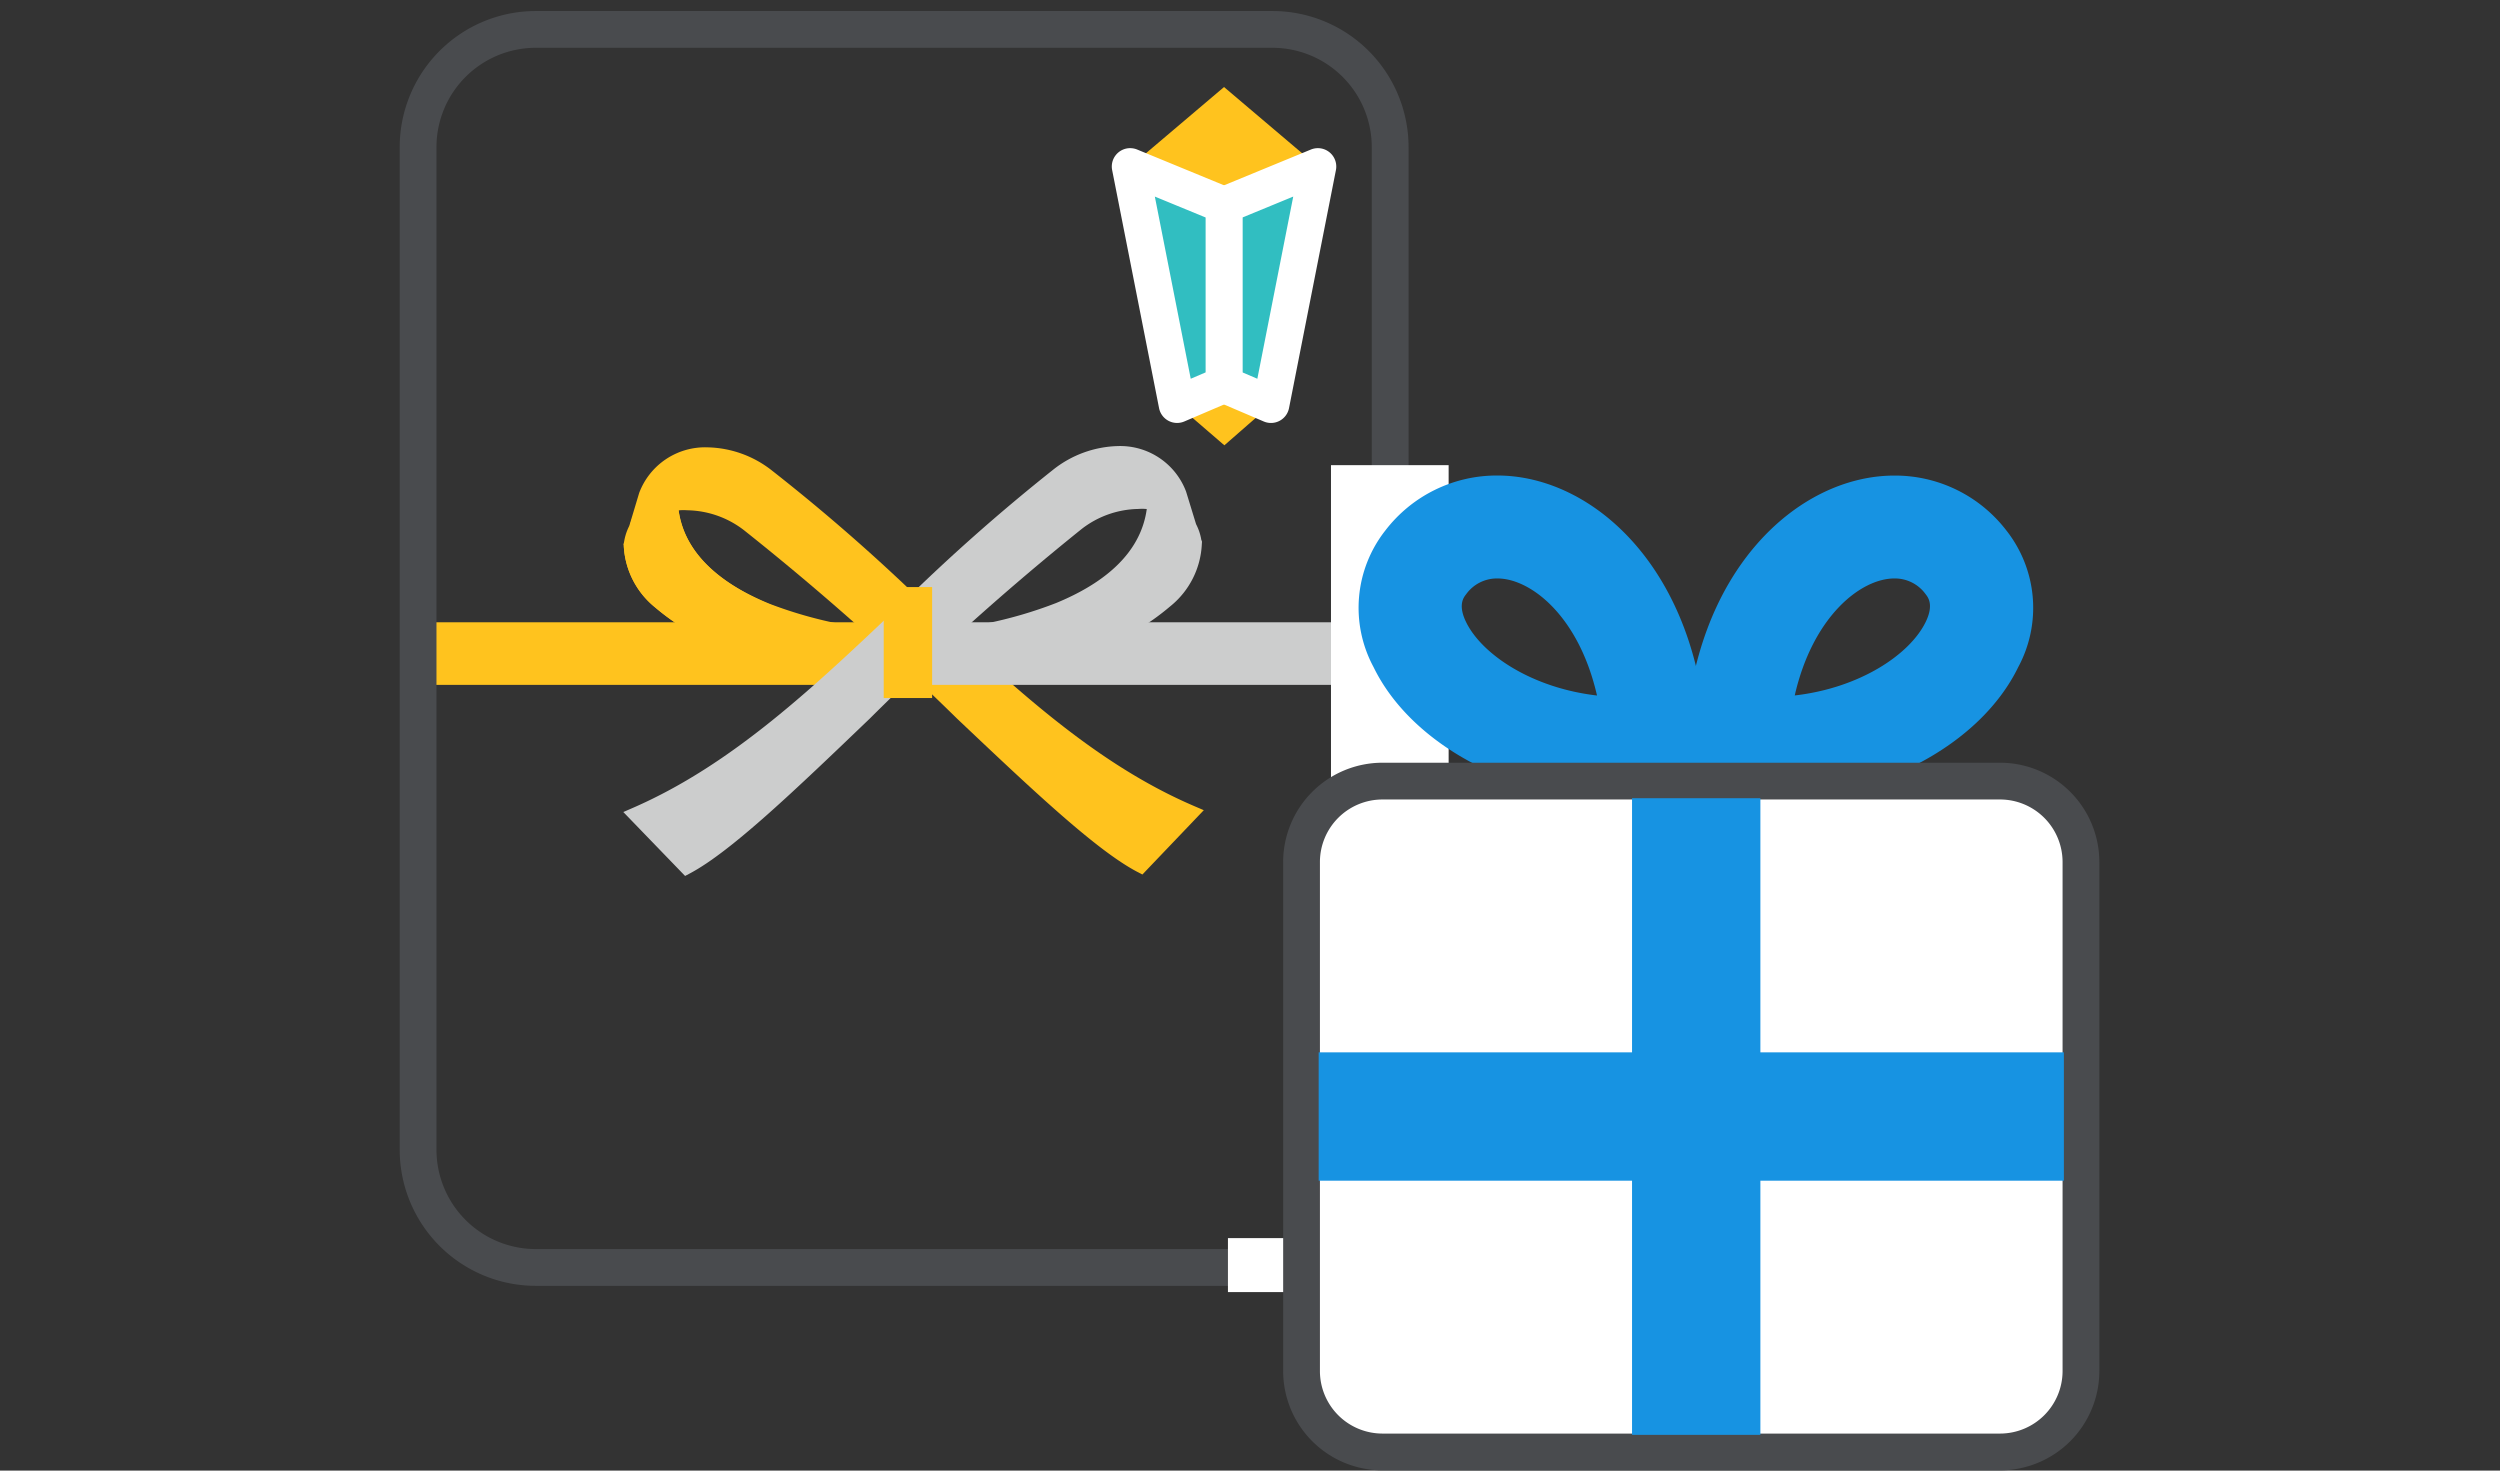
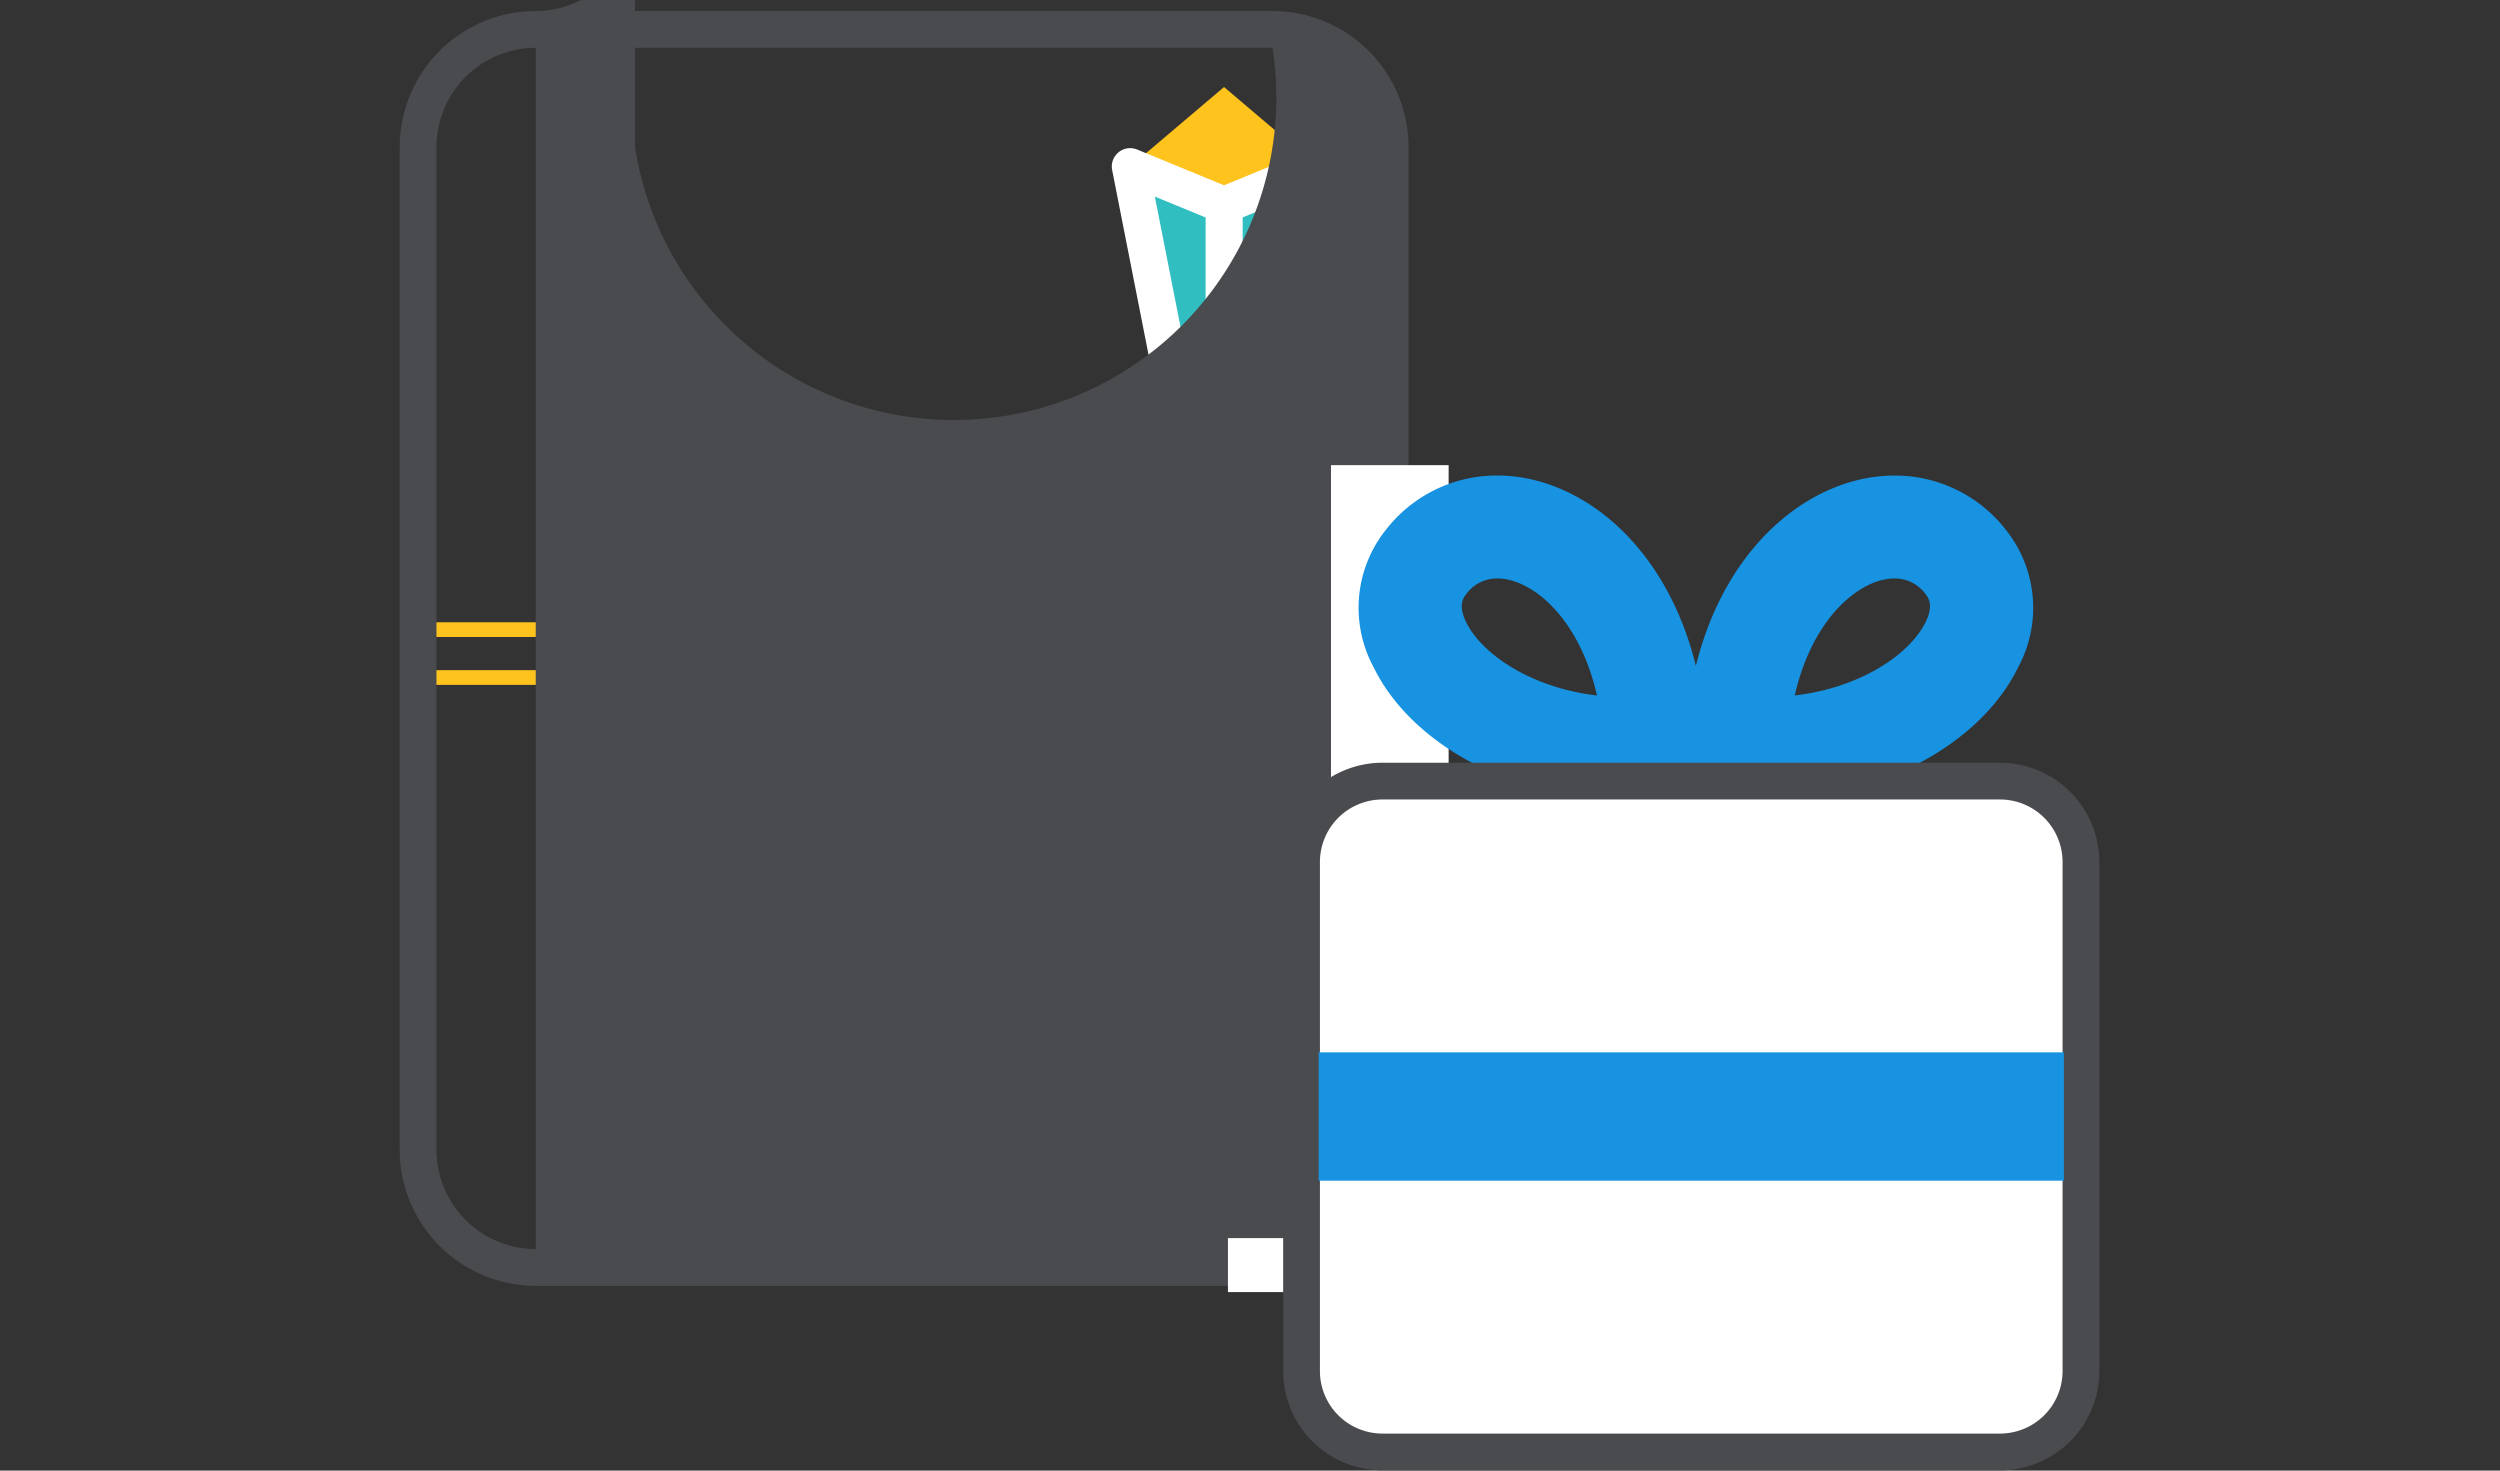
<svg xmlns="http://www.w3.org/2000/svg" width="170" height="100" viewBox="0 0 170 100">
  <rect x="0" y="0" width="170" height="100" fill="#333333" stroke="none" />
  <g transform="translate(1388 -6641)">
    <g transform="translate(-0.456 0.631)">
      <g transform="translate(-1359.545 6642.369)">
        <g transform="translate(0 40.815)">
-           <rect width="33.881" height="3.256" fill="#ffc31e" />
          <path d="M-.5-.5H34.381V3.756H-.5ZM33.381.5H.5V2.756H33.381Z" fill="#ffc31e" />
        </g>
        <g transform="translate(14.917 32.35)">
          <path d="M2341.6,280.832l1.791-.814c.525,7.491,13.228,9.4,16.489,9.116v2.442c-6.1.326-19.094-2.686-19.175-8.79Z" transform="translate(-2340.707 -280.018)" fill="#fff" />
          <path d="M2343.842,279.265l.05.718c.464,6.621,11.363,8.677,15.28,8.677.252,0,.477-.008.667-.025l.543-.048v3.462l-.473.025c-.306.016-.632.025-.969.025a34.6,34.6,0,0,1-11.671-2.265,16.137,16.137,0,0,1-4.916-2.852,5.742,5.742,0,0,1-2.146-4.19v-.113l1.02-2.226Zm15.331,10.4a27.019,27.019,0,0,1-9.427-1.975c-3.942-1.645-6.265-4.03-6.766-6.93l-1,.455-.769,1.678a4.847,4.847,0,0,0,1.814,3.353,15.162,15.162,0,0,0,4.611,2.663,33.52,33.52,0,0,0,11.3,2.195q.226,0,.442-.005v-1.436Z" transform="translate(-2340.707 -280.018)" fill="#ffc31e" />
        </g>
        <g transform="translate(14.919 32.35)">
          <path d="M2359.885,291.575c-6.1.326-19.094-2.686-19.175-8.79l2.684-2.767c.57,7.08,11.444,9.034,16.49,9.116Z" transform="translate(-2340.71 -280.018)" fill="#ffc31e" />
          <path d="M2358.943,292.1a34.607,34.607,0,0,1-11.671-2.265,16.132,16.132,0,0,1-4.916-2.852,5.741,5.741,0,0,1-2.146-4.19l0-.206,3.6-3.708.088,1.1c.233,2.9,2.338,5.174,6.255,6.759a29.225,29.225,0,0,0,9.744,1.9l.492.008,0,3.407-.474.025C2359.606,292.091,2359.28,292.1,2358.943,292.1Zm-17.725-9.119a4.9,4.9,0,0,0,1.809,3.262,15.161,15.161,0,0,0,4.612,2.663,33.517,33.517,0,0,0,11.3,2.195c.15,0,.3,0,.442-.005V289.62a30.247,30.247,0,0,1-9.612-1.957,13.776,13.776,0,0,1-4.625-2.893,7.53,7.53,0,0,1-2.095-3.683Z" transform="translate(-2340.71 -280.018)" fill="#ffc31e" />
        </g>
-         <path d="M2376.06,303.738c-3.72-2.108-8.58-6.618-13.725-11.394-4.424-4.106-9-8.352-13.514-11.758a5.834,5.834,0,0,0-5.571-1.015,2.535,2.535,0,0,0-1.607,2.132l-.995-.1a3.516,3.516,0,0,1,2.2-2.947,6.851,6.851,0,0,1,6.573,1.134c4.556,3.436,9.15,7.7,13.593,11.823,5.1,4.734,9.919,9.206,13.538,11.257Z" transform="translate(-2325.899 -247.348)" fill="#ffc31e" />
        <path d="M2378.093,301.34c-5.918-2.833-11.462-7.942-17.331-13.351-3.573-3.293-7.268-6.7-11.078-9.571a5.833,5.833,0,0,0-5.571-1.015,2.535,2.535,0,0,0-1.607,2.132l-.995-.1a3.516,3.516,0,0,1,2.2-2.947,6.851,6.851,0,0,1,6.573,1.134c3.85,2.9,7.563,6.325,11.154,9.634,5.813,5.357,11.3,10.417,17.085,13.185Z" transform="translate(-2326.115 -246.807)" fill="#ffc31e" />
-         <path d="M2341.729,278.232c1.182-3.076,5.031-3.741,8.258-1.307,9.93,7.489,17.987,18.231,28.812,22.871l-3.419,3.581c-5.29-2.767-16.767-15.709-26.7-23.2-3.227-2.433-7.652-1.709-7.976,1.465Z" transform="translate(-2325.791 -246.527)" fill="#ffc31e" />
        <path d="M2345.917,274.947a7.293,7.293,0,0,1,4.371,1.579,129.68,129.68,0,0,1,10.4,9.092c5.922,5.559,11.516,10.809,18.3,13.718l.662.284-4.176,4.374-.333-.174c-2.811-1.47-7.2-5.629-12.288-10.445a183.824,183.824,0,0,0-14.478-12.8,6.465,6.465,0,0,0-3.843-1.349,3.337,3.337,0,0,0-3.022,1.452l-.331,1.106-.976-.194a3.6,3.6,0,0,1,.379-1.3l.674-2.244A4.788,4.788,0,0,1,2345.917,274.947Zm32.029,25.018a44.179,44.179,0,0,1-9.073-5.738c-3.042-2.415-6-5.193-8.865-7.88a128.937,128.937,0,0,0-10.322-9.023,6.392,6.392,0,0,0-3.769-1.377,3.82,3.82,0,0,0-3.714,2.448l-.125.418a5.141,5.141,0,0,1,2.462-.582,7.469,7.469,0,0,1,4.445,1.55,184.54,184.54,0,0,1,14.564,12.868c4.831,4.575,9.03,8.551,11.736,10.1Z" transform="translate(-2325.791 -246.527)" fill="#ffc31e" />
        <g transform="translate(34.091 32.248)">
          <path d="M2366.256,289.1c5.046-.113,15.908-2.134,16.433-9.218l2.7,2.75c-.043,6.1-13.013,9.2-19.121,8.909Z" transform="translate(-2366.256 -279.882)" fill="#cccdcd" />
          <path d="M2367.086,292.059c-.291,0-.574-.006-.84-.019l-.474-.022-.019-3.407.491-.011a29.226,29.226,0,0,0,9.732-1.958c3.908-1.609,6-3.9,6.213-6.8l.082-1.1,3.619,3.685v.207a5.757,5.757,0,0,1-2.145,4.227,16.287,16.287,0,0,1-4.948,2.89A34.465,34.465,0,0,1,2367.086,292.059Zm-.32-1,.32,0a33.379,33.379,0,0,0,11.341-2.237,15.314,15.314,0,0,0,4.645-2.7,4.912,4.912,0,0,0,1.811-3.293l-1.846-1.879a7.532,7.532,0,0,1-2.072,3.7,13.773,13.773,0,0,1-4.607,2.921,30.25,30.25,0,0,1-9.6,2.016Z" transform="translate(-2366.256 -279.882)" fill="#cccdcd" />
        </g>
        <path d="M2379.128,281.5c-.344-3.172-4.773-3.868-7.985-1.415-9.883,7.549-21.279,20.562-26.552,23.362l-3.442-3.559c10.8-4.707,18.787-15.5,28.67-23.05,3.211-2.453,7.065-1.812,8.265,1.256Z" transform="translate(-2325.901 -246.498)" fill="#cccdcd" />
-         <path d="M2373.913,274.831a4.787,4.787,0,0,1,4.636,3.077l.012.036.675,2.2a3.6,3.6,0,0,1,.387,1.295l-.975.2-.339-1.1a3.327,3.327,0,0,0-3-1.432,6.453,6.453,0,0,0-3.868,1.373,183.715,183.715,0,0,0-14.4,12.887c-5.054,4.846-9.419,9.032-12.22,10.52l-.333.176-4.2-4.347.661-.288c6.769-2.951,12.33-8.236,18.217-13.831a129.74,129.74,0,0,1,10.349-9.158A7.377,7.377,0,0,1,2373.913,274.831Zm3.7,3.424a3.818,3.818,0,0,0-3.7-2.424,6.376,6.376,0,0,0-3.791,1.4,128.953,128.953,0,0,0-10.267,9.088c-2.846,2.7-5.789,5.5-8.815,7.935a44.189,44.189,0,0,1-9.037,5.794l2.68,2.771c2.7-1.57,6.869-5.572,11.67-10.176a184.434,184.434,0,0,1,14.485-12.96,7.457,7.457,0,0,1,4.475-1.578,5.125,5.125,0,0,1,2.426.567Z" transform="translate(-2325.901 -246.498)" fill="#cccdcd" />
        <g transform="translate(35.739 40.815)">
          <rect width="31.226" height="3.256" fill="#cccdcd" />
          <path d="M-.5-.5H31.726V3.756H-.5ZM30.726.5H.5V2.756H30.726Z" fill="#cccdcd" />
        </g>
        <g transform="translate(32.594 38.421)">
          <rect width="2.292" height="6.545" fill="#ffc31e" />
          <path d="M-.5-.5H2.792V7.045H-.5ZM1.792.5H.5V6.045H1.792Z" fill="#ffc31e" />
        </g>
        <g transform="translate(48.854 3.918)">
          <path d="M2392.309,250.169l-6.379-2.627,6.379-5.409,6.379,5.409Z" transform="translate(-2385.928 -242.133)" fill="#ffc31e" />
          <path d="M2393.37,269.088l3.189,1.365-3.167,2.768-3.212-2.767Z" transform="translate(-2386.988 -248.858)" fill="#ffc31e" />
          <path d="M2400.813,249.337l-6.379,2.627v12.195l3.19,1.364Z" transform="translate(-2388.049 -243.93)" fill="#31bec1" />
          <path d="M2400.812,248.087a1.25,1.25,0,0,1,1.227,1.492l-3.19,16.186a1.25,1.25,0,0,1-1.718.908l-3.19-1.364a1.25,1.25,0,0,1-.758-1.149V251.964a1.25,1.25,0,0,1,.774-1.156l6.379-2.627A1.248,1.248,0,0,1,2400.812,248.087Zm-4.117,15.68,2.441-12.388-3.453,1.422v10.533Z" transform="translate(-2388.049 -243.93)" fill="#fff" />
          <path d="M2385.927,249.337l6.379,2.627v12.195l-3.19,1.364Z" transform="translate(-2385.927 -243.93)" fill="#31bec1" />
          <path d="M2385.927,248.087a1.248,1.248,0,0,1,.476.094l6.379,2.627a1.25,1.25,0,0,1,.774,1.156v12.195a1.25,1.25,0,0,1-.758,1.149l-3.19,1.364a1.25,1.25,0,0,1-1.718-.908l-3.19-16.186a1.25,1.25,0,0,1,1.227-1.492Zm5.129,4.714-3.453-1.422,2.441,12.388,1.012-.433Z" transform="translate(-2385.927 -243.93)" fill="#fff" />
        </g>
-         <path d="M8-1.25H58.1A9.26,9.26,0,0,1,67.353,8V76.187a9.26,9.26,0,0,1-9.25,9.25H8a9.26,9.26,0,0,1-9.25-9.25V8A9.26,9.26,0,0,1,8-1.25ZM58.1,82.937a6.758,6.758,0,0,0,6.75-6.75V8A6.758,6.758,0,0,0,58.1,1.25H8A6.758,6.758,0,0,0,1.25,8V76.187A6.758,6.758,0,0,0,8,82.937Z" transform="translate(0.431 0)" fill="#494b4e" />
+         <path d="M8-1.25H58.1A9.26,9.26,0,0,1,67.353,8V76.187a9.26,9.26,0,0,1-9.25,9.25H8a9.26,9.26,0,0,1-9.25-9.25V8A9.26,9.26,0,0,1,8-1.25Za6.758,6.758,0,0,0,6.75-6.75V8A6.758,6.758,0,0,0,58.1,1.25H8A6.758,6.758,0,0,0,1.25,8V76.187A6.758,6.758,0,0,0,8,82.937Z" transform="translate(0.431 0)" fill="#494b4e" />
      </g>
      <rect width="8" height="51" transform="translate(-1297.037 6672)" fill="#fff" />
      <rect width="3.67" height="24.327" transform="translate(-1279.717 6724.561) rotate(90)" fill="#fff" />
      <g transform="translate(-1299.039 6676.204)">
        <path d="M1623.827,162.522h0c-7.461,0-14.477-3.72-17.063-9.044a8.5,8.5,0,0,1,.8-9.271,9.542,9.542,0,0,1,7.626-3.747c6.524,0,13.734,6.415,14.245,18.3l.141,3.294-3.28.337A24.106,24.106,0,0,1,1623.827,162.522Zm-8.638-15.062a2.576,2.576,0,0,0-2.125,1.074c-.171.217-.57.724-.006,1.886,1.059,2.18,4.433,4.481,8.906,5C1620.729,150.009,1617.453,147.46,1615.19,147.46Z" transform="translate(-1601.872 -143.96)" fill="#1793e2" />
        <path d="M1642.813,162.522a24.117,24.117,0,0,1-2.47-.127l-3.28-.337.141-3.294c.51-11.888,7.72-18.3,14.244-18.3a9.542,9.542,0,0,1,7.627,3.747,8.5,8.5,0,0,1,.8,9.271C1657.289,158.8,1650.273,162.522,1642.813,162.522Zm8.636-15.062c-2.264,0-5.54,2.549-6.776,7.956,4.473-.515,7.847-2.815,8.906-5,.564-1.161.165-1.669-.005-1.886A2.576,2.576,0,0,0,1651.449,147.46Z" transform="translate(-1611.136 -143.96)" fill="#1793e2" />
        <rect width="53.002" height="45.618" rx="5.5" transform="translate(0 17.28)" fill="#fff" />
        <path d="M5.5-1.25h42a6.758,6.758,0,0,1,6.75,6.75V40.118a6.758,6.758,0,0,1-6.75,6.75H5.5a6.758,6.758,0,0,1-6.75-6.75V5.5A6.758,6.758,0,0,1,5.5-1.25Zm42,45.618a4.255,4.255,0,0,0,4.25-4.25V5.5A4.255,4.255,0,0,0,47.5,1.25H5.5A4.255,4.255,0,0,0,1.25,5.5V40.118a4.255,4.255,0,0,0,4.25,4.25Z" transform="translate(0 17.28)" fill="#494b4e" />
-         <rect width="8.727" height="43.291" transform="translate(22.474 18.444)" fill="#1793e2" />
        <rect width="50.675" height="8.727" transform="translate(1.164 35.725)" fill="#1793e2" />
      </g>
    </g>
    <rect width="170" height="100" transform="translate(-1388 6641)" fill="none" />
  </g>
</svg>